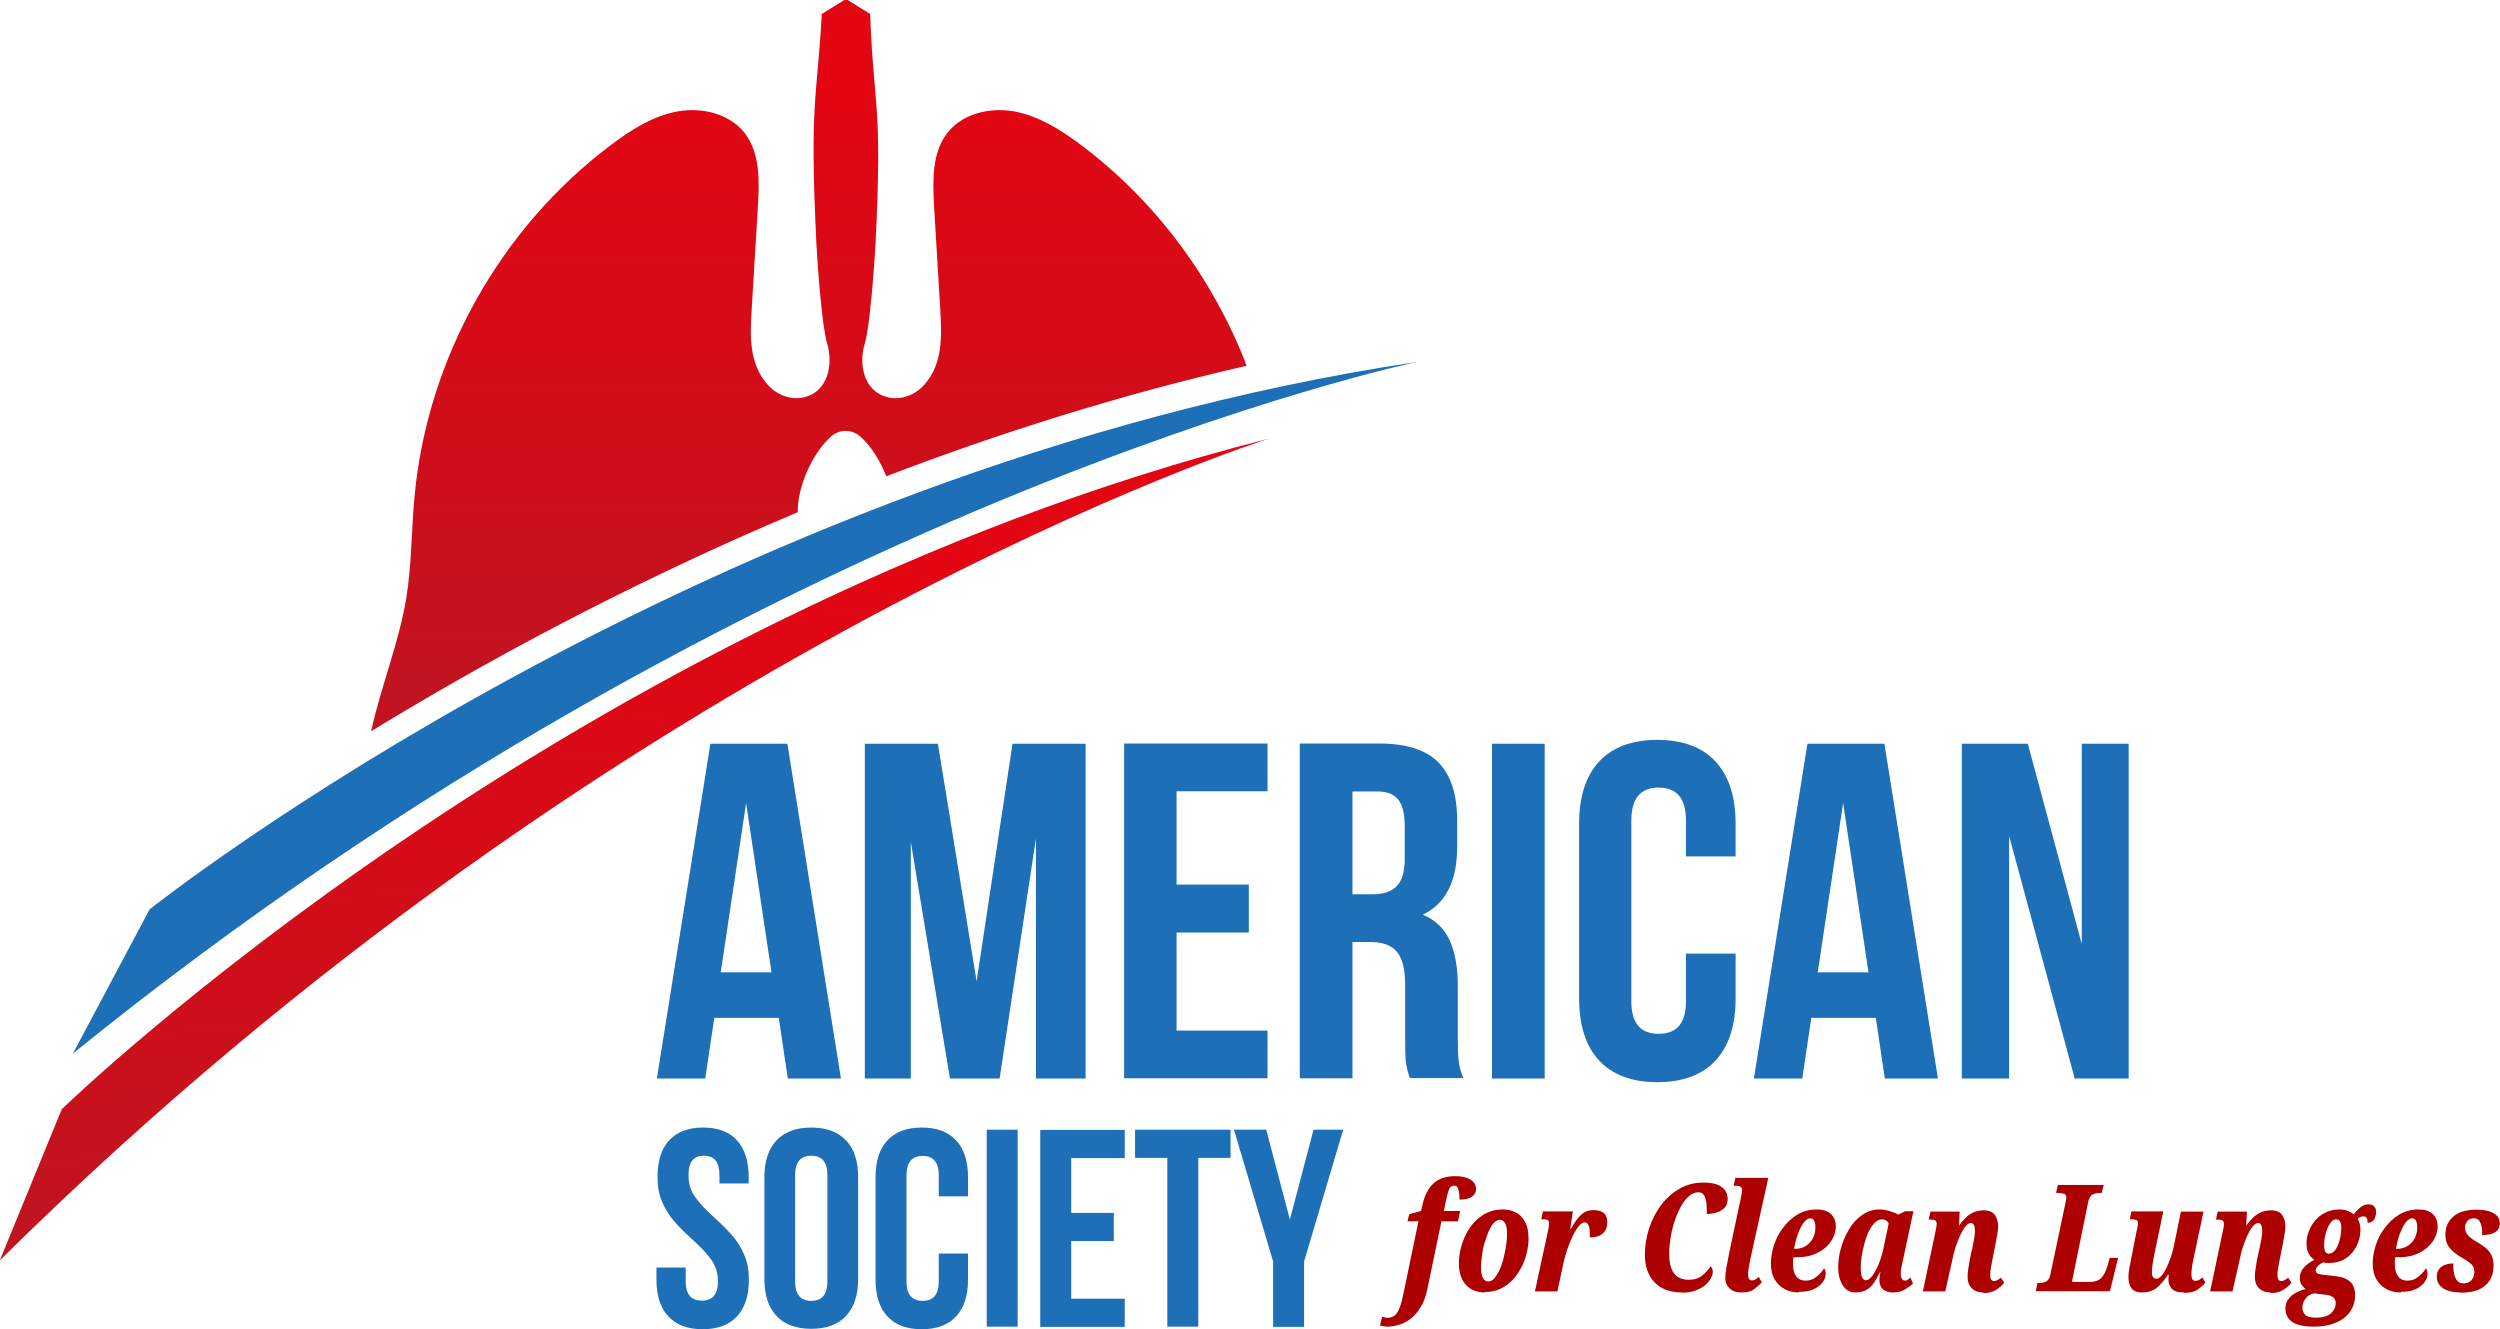
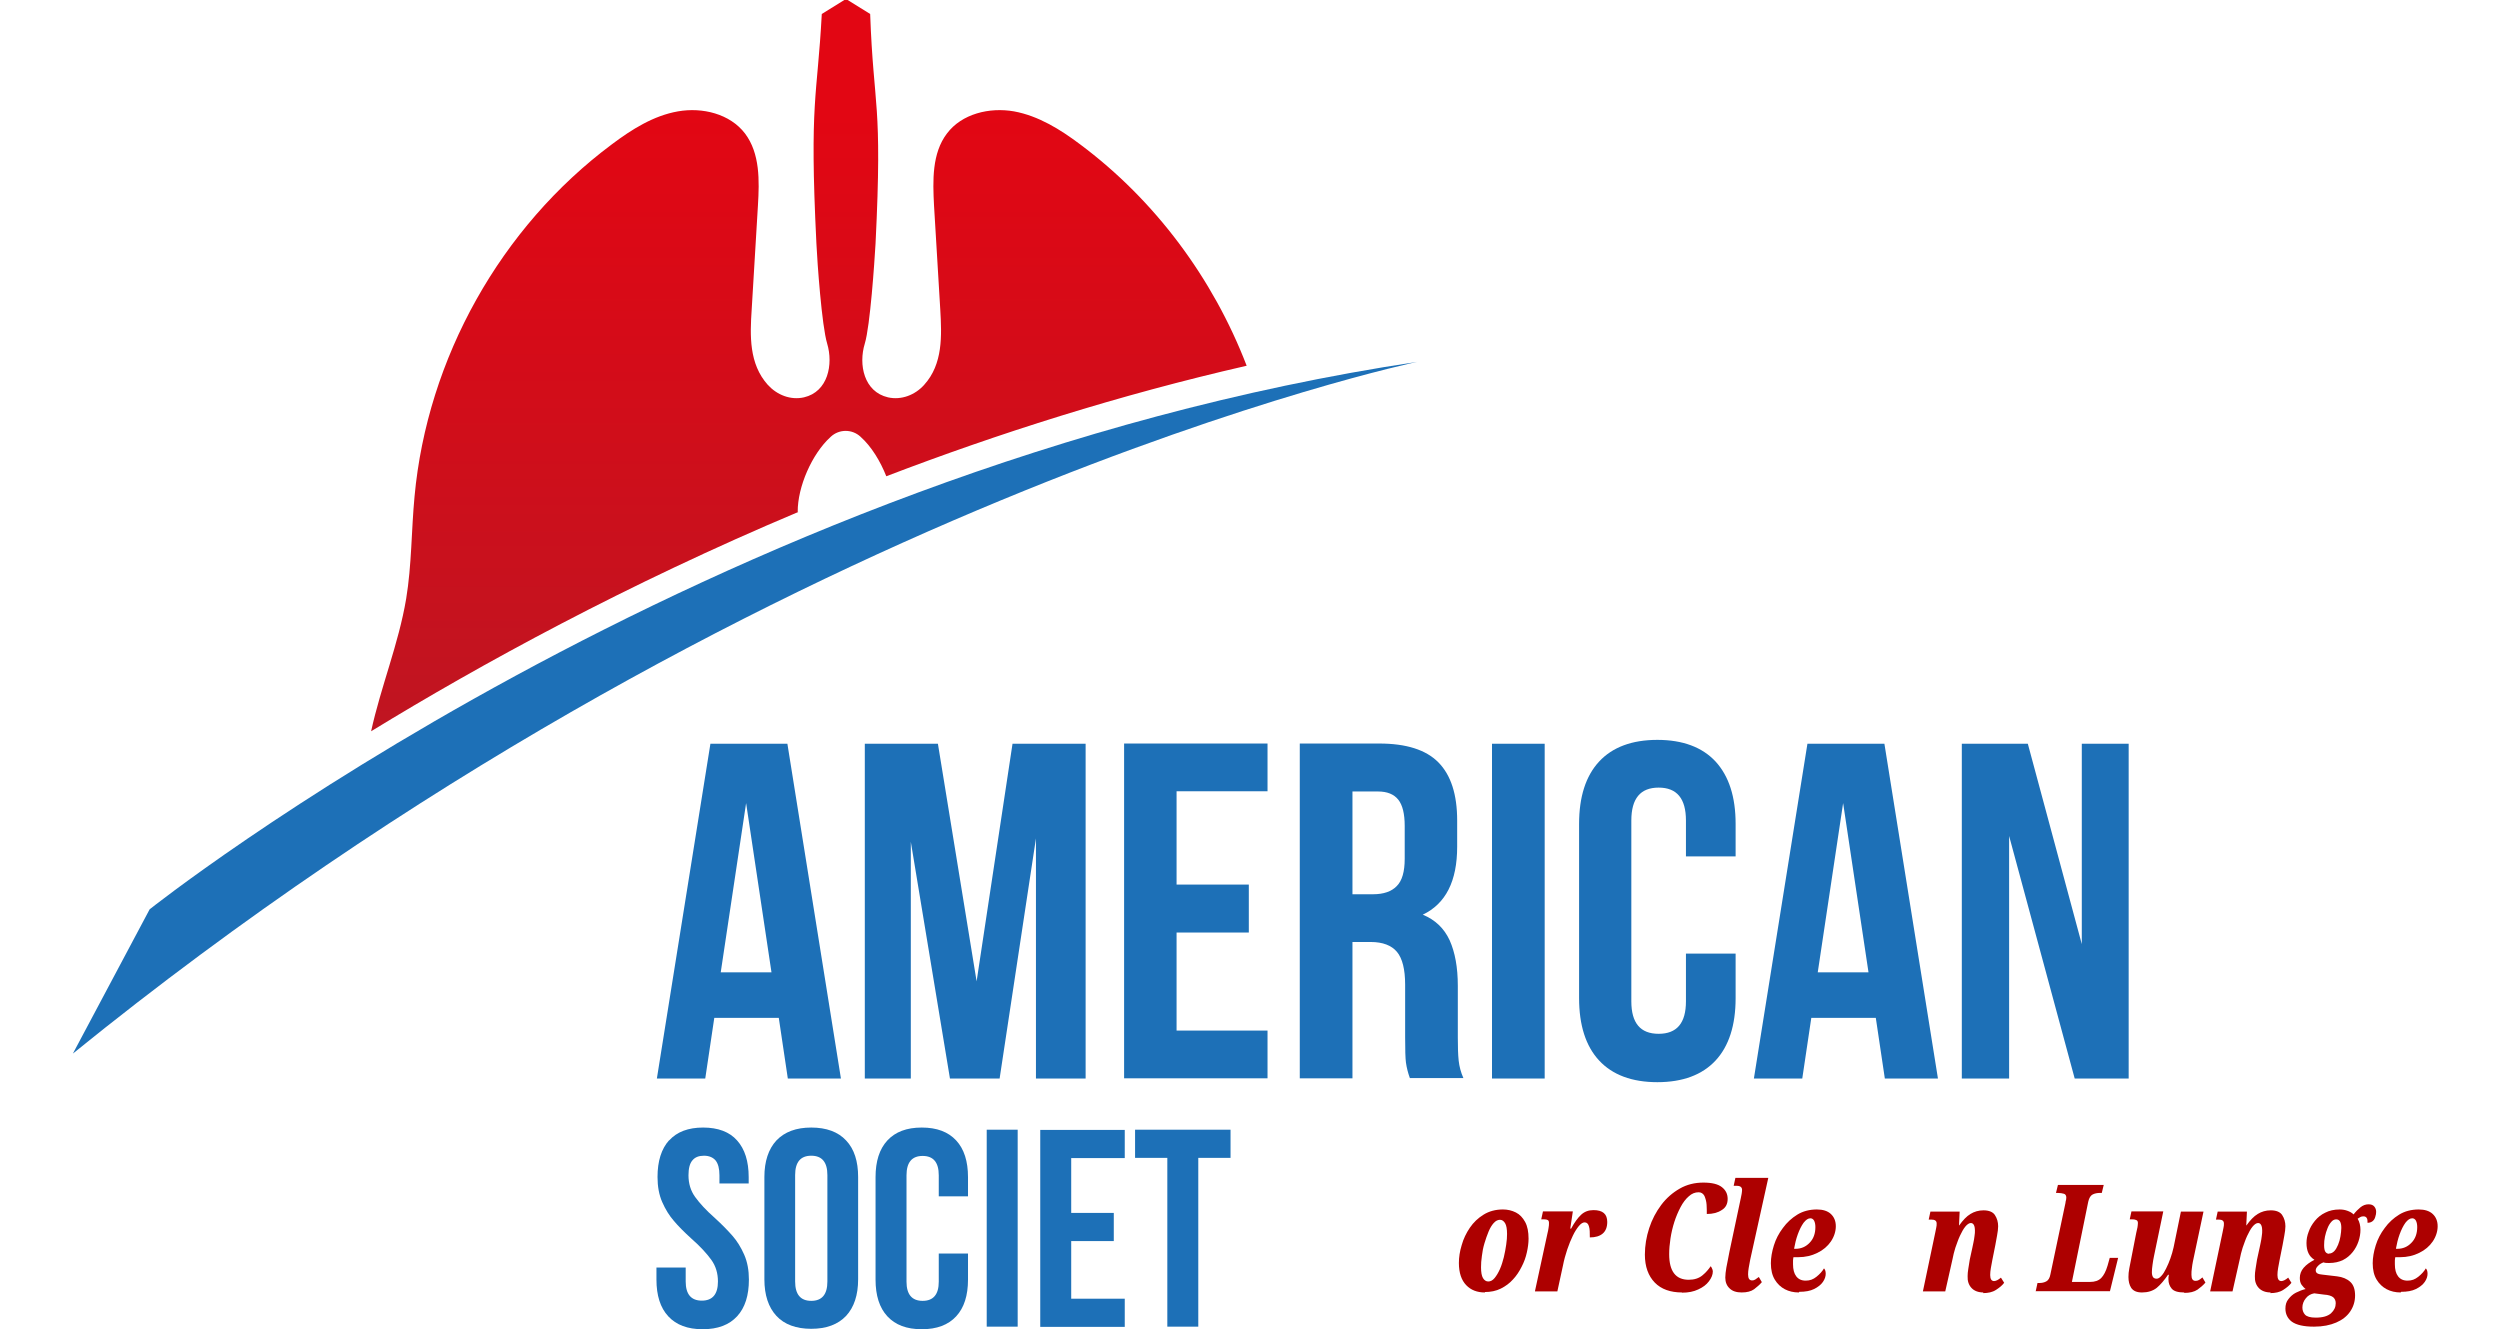
<svg xmlns="http://www.w3.org/2000/svg" id="Warstwa_1" viewBox="0 0 116.27 61.81">
  <defs>
    <style>      .cls-1 {        fill: url(#Gradient_bez_nazwy_5);      }      .cls-2 {        fill: #ad0000;      }      .cls-3 {        fill: #1d70b7;      }      .cls-4 {        fill: url(#linear-gradient);      }    </style>
    <linearGradient id="linear-gradient" x1="37.6" y1="5.29" x2="37.6" y2="35.93" gradientUnits="userSpaceOnUse">
      <stop offset="0" stop-color="#e20613" />
      <stop offset="1" stop-color="#bd1622" />
    </linearGradient>
    <linearGradient id="Gradient_bez_nazwy_5" data-name="Gradient bez nazwy 5" x1="536.36" y1="206.71" x2="536.36" y2="235.7" gradientTransform="translate(-525.82 -124.02) rotate(-5.69)" gradientUnits="userSpaceOnUse">
      <stop offset="0" stop-color="#e20613" />
      <stop offset="1" stop-color="#bd1622" />
    </linearGradient>
  </defs>
  <g>
    <path class="cls-3" d="M6.96,42.29s25.72-20.47,58.95-25.46c0,0-30.79,6.45-62.52,32.17l3.57-6.71Z" />
    <path class="cls-4" d="M37.1,23.81c-.01-1.17.67-2.71,1.52-3.48,0,0,.01-.01.02-.02.39-.36.99-.36,1.38,0,0,0,.01.01.02.02.48.43.9,1.11,1.18,1.82,5.2-1.99,10.82-3.78,16.76-5.14-1.56-4.06-4.26-7.7-7.75-10.3-.92-.69-1.93-1.32-3.07-1.53-1.14-.2-2.43.11-3.12,1.03-.7.92-.66,2.19-.6,3.35.1,1.61.19,3.22.29,4.83.07,1.22.13,2.54-.75,3.51-.42.47-1.06.72-1.68.58-1.12-.26-1.38-1.52-1.08-2.5.25-.82.45-3.79.5-4.65.33-6.68-.09-6.22-.25-10.68l-1.08-.67h-.09l-1.08.67c-.21,3.92-.58,4.01-.25,10.68.04.86.25,3.83.5,4.65.29.97.04,2.24-1.08,2.5-.62.14-1.25-.11-1.68-.58-.88-.98-.83-2.29-.75-3.51.1-1.61.19-3.22.29-4.83.07-1.16.1-2.42-.6-3.35-.7-.92-1.99-1.23-3.12-1.03-1.14.2-2.15.84-3.07,1.53-5.17,3.85-8.59,9.96-9.18,16.38-.15,1.58-.13,3.19-.39,4.76-.35,2.09-1.18,4.1-1.63,6.16,5.1-3.12,11.89-6.84,19.87-10.2Z" />
-     <path class="cls-1" d="M2.88,51.58s23.56-22.92,56.13-31.18c0,0-30,9.48-59.02,38.22l2.88-7.03Z" />
  </g>
  <g>
    <path class="cls-3" d="M36.64,50.16l-.42-2.82h-3l-.42,2.82h-2.25l2.49-15.57h3.58l2.49,15.57h-2.47ZM35.88,45.22l-1.18-7.87-1.18,7.87h2.36Z" />
    <path class="cls-3" d="M47.09,34.59h3.4v15.57h-2.31v-11.17l-1.69,11.17h-2.31l-1.82-11.01v11.01h-2.14v-15.57h3.4l1.8,11.05,1.67-11.05Z" />
    <path class="cls-3" d="M58.08,41.15v2.22h-3.36v4.56h4.23v2.22h-6.67v-15.57h6.67v2.22h-4.23v4.34h3.36Z" />
    <path class="cls-3" d="M65.39,49.44c-.03-.22-.04-.62-.04-1.2v-2.45c0-.71-.13-1.22-.38-1.52s-.66-.46-1.22-.46h-.85v6.34h-2.45v-15.57h3.69c1.26,0,2.18.29,2.76.88.58.59.87,1.49.87,2.7v1.22c0,1.6-.53,2.65-1.6,3.16.58.24.99.63,1.25,1.19.25.56.38,1.26.38,2.12v2.4c0,.44.01.8.04,1.08.03.27.1.54.22.81h-2.49c-.09-.25-.15-.49-.18-.71ZM62.9,41.59h.96c.49,0,.86-.13,1.1-.38.25-.25.37-.67.37-1.27v-1.53c0-.56-.1-.97-.3-1.22s-.51-.38-.95-.38h-1.18v4.78Z" />
    <path class="cls-3" d="M71.84,34.59v15.57h-2.45v-15.57h2.45Z" />
    <path class="cls-3" d="M80.72,46.42c0,1.26-.31,2.23-.93,2.9s-1.53,1.01-2.71,1.01-2.09-.34-2.71-1.01c-.62-.67-.93-1.64-.93-2.9v-8.1c0-1.26.31-2.23.93-2.9.62-.67,1.53-1.01,2.71-1.01s2.09.34,2.71,1.01c.62.68.93,1.64.93,2.9v1.51h-2.31v-1.67c0-1.02-.42-1.53-1.27-1.53s-1.27.51-1.27,1.53v8.41c0,1.01.42,1.51,1.27,1.51s1.27-.5,1.27-1.51v-2.22h2.31v2.07Z" />
    <path class="cls-3" d="M87.66,50.16l-.42-2.82h-3l-.42,2.82h-2.25l2.49-15.57h3.58l2.49,15.57h-2.47ZM86.9,45.22l-1.18-7.87-1.18,7.87h2.36Z" />
    <path class="cls-3" d="M93.44,50.16h-2.2v-15.57h3.07l2.51,9.32v-9.32h2.18v15.57h-2.51l-3.05-11.28v11.28Z" />
  </g>
  <g>
    <path class="cls-3" d="M31.12,53.04c.36-.4.89-.6,1.58-.6s1.23.2,1.58.6c.36.4.54.97.54,1.71v.29h-1.36v-.38c0-.31-.06-.54-.18-.69-.12-.14-.3-.22-.54-.22s-.42.07-.54.22c-.12.14-.18.37-.18.69,0,.38.1.72.31,1.01s.51.62.92.98c.34.31.61.59.82.83.21.24.39.53.54.87.15.34.22.73.22,1.16,0,.74-.18,1.31-.55,1.71-.37.4-.9.6-1.6.6s-1.23-.2-1.6-.6c-.37-.4-.55-.97-.55-1.71v-.56h1.36v.65c0,.59.25.89.75.89s.75-.3.75-.89c0-.38-.1-.72-.31-1.01s-.51-.62-.92-.98c-.34-.31-.62-.59-.82-.83-.21-.24-.39-.53-.54-.87-.15-.34-.22-.73-.22-1.17,0-.74.18-1.31.54-1.71Z" />
    <path class="cls-3" d="M36.11,53.04c.38-.4.92-.6,1.62-.6s1.25.2,1.62.6c.38.4.56.97.56,1.7v4.76c0,.73-.19,1.3-.56,1.7-.38.4-.92.6-1.62.6s-1.25-.2-1.62-.6-.56-.97-.56-1.7v-4.76c0-.73.19-1.3.56-1.7ZM37.73,60.5c.5,0,.75-.3.75-.9v-4.95c0-.6-.25-.9-.75-.9s-.75.3-.75.9v4.95c0,.6.25.9.75.9Z" />
    <path class="cls-3" d="M45.02,59.51c0,.74-.18,1.31-.55,1.71-.37.4-.9.6-1.6.6s-1.23-.2-1.6-.6c-.37-.4-.55-.97-.55-1.71v-4.76c0-.74.18-1.31.55-1.71.37-.4.9-.6,1.6-.6s1.23.2,1.6.6c.37.4.55.97.55,1.71v.89h-1.36v-.98c0-.6-.25-.9-.75-.9s-.75.3-.75.9v4.95c0,.59.25.89.75.89s.75-.3.75-.89v-1.31h1.36v1.22Z" />
    <path class="cls-3" d="M47.33,52.54v9.16h-1.44v-9.16h1.44Z" />
    <path class="cls-3" d="M51.8,56.41v1.31h-1.98v2.68h2.49v1.31h-3.93v-9.16h3.93v1.31h-2.49v2.55h1.98Z" />
    <path class="cls-3" d="M57.23,52.54v1.31h-1.5v7.85h-1.44v-7.85h-1.5v-1.31h4.45Z" />
-     <path class="cls-3" d="M57.39,52.54h1.5l1.1,4.18,1.1-4.18h1.38l-1.82,6.13v3.04h-1.44v-3.04l-1.82-6.13Z" />
  </g>
  <g>
-     <path class="cls-2" d="M64.53,61.7c-.05,0-.12,0-.19-.02-.07-.01-.12-.02-.16-.04l.1-.4s.07.02.12.03c.05.01.09.02.13.02.12,0,.23-.04.32-.1s.17-.19.24-.36.13-.41.19-.71l.69-3.32h-.51l.08-.33.55-.15.07-.3c.1-.44.27-.77.52-.99.24-.22.58-.33,1-.33.31,0,.55.06.72.17s.25.26.25.43c0,.15-.07.27-.2.36s-.33.13-.57.13c0-.17-.01-.32-.05-.45-.03-.14-.1-.2-.2-.2s-.18.05-.23.16c-.05.11-.1.3-.16.58l-.09.44h.76l-.1.48h-.77l-.65,3.12c-.07.36-.18.66-.33.89-.14.23-.3.41-.48.54-.18.13-.36.22-.54.27-.18.05-.35.08-.5.08Z" />
    <path class="cls-2" d="M69.06,60.11c-.36,0-.65-.11-.87-.34-.22-.23-.34-.57-.34-1.03,0-.26.04-.54.13-.83.08-.29.21-.56.38-.81.17-.25.38-.45.64-.61.26-.16.56-.24.9-.24.22,0,.42.05.6.14s.32.24.43.44c.11.2.16.46.16.78,0,.2-.03.42-.08.64-.05.23-.13.45-.24.66-.11.22-.24.42-.4.59-.16.18-.35.32-.57.43-.22.11-.47.16-.74.16ZM69.21,59.6c.11,0,.21-.05.3-.16.09-.11.17-.24.25-.42s.13-.36.18-.55c.05-.2.08-.39.11-.58s.04-.36.04-.5c0-.23-.03-.4-.09-.5-.06-.1-.14-.16-.24-.16s-.2.05-.29.15c-.09.1-.17.23-.24.4s-.13.34-.19.54c-.06.2-.1.4-.12.59-.03.2-.04.37-.04.53,0,.23.03.4.09.5.06.1.14.16.25.16Z" />
    <path class="cls-2" d="M71.39,60.04l.58-2.68c.02-.08.04-.17.05-.25.02-.09.02-.17.02-.24,0-.06-.02-.11-.06-.13-.04-.02-.09-.03-.15-.03h-.15l.08-.37h1.39l-.12.8h.04c.15-.28.31-.5.46-.64.16-.15.35-.22.58-.22.43,0,.64.18.64.55,0,.24-.07.42-.21.54s-.34.18-.6.18c0-.22,0-.39-.04-.51-.03-.12-.1-.19-.2-.19-.08,0-.17.05-.27.17-.09.11-.19.26-.28.45-.09.19-.18.4-.26.64s-.15.49-.2.75l-.26,1.2h-1.04Z" />
    <path class="cls-2" d="M78.23,60.11c-.54,0-.97-.15-1.27-.46-.3-.31-.46-.74-.46-1.3,0-.42.07-.83.2-1.23s.32-.76.56-1.08c.24-.32.53-.57.86-.76.33-.19.7-.28,1.1-.28s.68.07.86.21c.18.14.27.32.27.55s-.09.41-.28.52c-.18.12-.41.18-.69.18,0-.13,0-.27-.01-.43s-.05-.29-.1-.41c-.06-.11-.15-.17-.27-.17-.17,0-.32.06-.46.19-.14.12-.27.29-.38.5-.11.21-.21.44-.29.69-.08.25-.14.51-.18.77-.04.26-.06.5-.06.73,0,.79.3,1.19.91,1.19.26,0,.47-.07.63-.2s.29-.28.39-.43c.02.02.04.05.06.1.02.04.04.09.04.14,0,.15-.06.3-.18.46s-.28.28-.5.38c-.21.1-.46.15-.75.15Z" />
    <path class="cls-2" d="M81.01,60.11c-.25,0-.44-.06-.57-.19-.13-.12-.2-.29-.2-.5,0-.13.02-.29.05-.47.04-.18.08-.42.14-.72l.53-2.5c.01-.06.03-.13.04-.2s.02-.13.02-.19c0-.12-.08-.19-.24-.19h-.15l.08-.37h1.53l-.84,3.8c-.03.14-.05.26-.07.38-.02.11-.03.22-.03.31,0,.19.06.28.19.28.05,0,.09-.01.14-.04.05-.03.1-.07.17-.12l.14.24c-.1.12-.22.22-.36.33-.14.1-.33.15-.58.15Z" />
    <path class="cls-2" d="M83.66,60.11c-.24,0-.46-.05-.65-.15-.19-.1-.35-.25-.47-.45-.12-.2-.18-.45-.18-.76,0-.26.05-.54.14-.83.09-.29.23-.56.42-.81.18-.25.41-.46.67-.62s.57-.24.91-.24c.28,0,.5.07.65.21.15.14.23.33.23.57s-.08.49-.23.71c-.15.22-.36.4-.63.53-.26.13-.56.2-.89.2h-.22s-.02.1-.02.15,0,.11,0,.18c0,.24.05.43.15.56.1.13.24.2.44.2s.35-.06.5-.18c.15-.12.27-.25.35-.39.05.05.08.13.08.25,0,.12-.04.25-.13.38s-.23.24-.41.33c-.18.09-.41.13-.69.13ZM83.45,58.08h.05c.26,0,.48-.09.66-.28.18-.18.27-.43.27-.73,0-.12-.02-.22-.06-.3-.04-.07-.1-.11-.17-.11-.11,0-.21.07-.32.21-.1.14-.19.32-.27.54-.08.22-.13.44-.17.66Z" />
-     <path class="cls-2" d="M86.3,60.11c-.26,0-.46-.11-.6-.34s-.21-.5-.21-.83c0-.22.03-.45.08-.7.06-.25.14-.49.24-.72.11-.23.24-.45.39-.64s.34-.34.54-.46c.2-.11.42-.17.67-.17.16,0,.32.03.49.08s.29.1.38.16l.33-.16h.38l-.46,2.15c-.01.06-.03.13-.05.23-.02.09-.04.19-.06.29-.02.1-.02.18-.02.25,0,.1.02.18.06.23.04.05.08.08.14.08.05,0,.09-.01.12-.04.03-.03.08-.06.13-.1l.12.28c-.11.09-.23.18-.37.27-.14.09-.33.14-.58.14-.18,0-.33-.05-.44-.14-.11-.09-.17-.23-.17-.42,0-.06,0-.12.01-.18,0-.06.02-.13.04-.2h-.03c-.1.2-.19.37-.29.51s-.22.25-.35.32c-.13.07-.3.11-.51.11ZM86.78,59.54c.1,0,.2-.07.31-.22.11-.15.21-.34.3-.57.09-.23.16-.47.21-.71l.24-1.14c-.06-.12-.17-.19-.31-.19-.12,0-.24.05-.34.16-.1.1-.2.24-.28.41-.08.17-.15.36-.2.56-.05.2-.1.4-.13.6s-.04.37-.04.52c0,.22.02.38.07.46.05.09.11.13.18.13Z" />
    <path class="cls-2" d="M92.25,60.11c-.24,0-.43-.07-.56-.21s-.19-.32-.18-.55c0-.1.01-.21.03-.33.02-.12.04-.26.07-.44l.12-.55c.01-.06.03-.14.05-.24.02-.1.04-.2.05-.3.02-.1.02-.2.02-.27s-.01-.16-.04-.23-.08-.11-.15-.11c-.08,0-.17.06-.26.17s-.17.26-.25.43-.14.36-.21.55c-.06.19-.1.36-.13.52l-.34,1.51h-1.04l.58-2.76c.01-.07.03-.13.04-.2.02-.07.02-.14.02-.2,0-.12-.08-.18-.24-.18h-.13l.08-.37h1.36l-.03.64h.01c.17-.24.34-.42.52-.53s.38-.17.61-.17c.26,0,.44.08.53.22.1.15.15.33.15.52,0,.12-.02.27-.05.43-.03.16-.06.31-.08.44l-.14.7c-.03.14-.05.27-.07.38-.02.12-.03.22-.03.32,0,.18.06.28.18.28.08,0,.19-.05.32-.16l.15.24c-.09.12-.21.22-.38.33s-.37.15-.61.15Z" />
    <path class="cls-2" d="M94.68,60.04l.08-.37h.08c.12,0,.22-.02.32-.07s.17-.16.2-.33l.7-3.32c0-.06.02-.11.03-.15,0-.04.01-.08.01-.1,0-.1-.04-.16-.11-.18s-.17-.04-.29-.04h-.08l.09-.37h2.13l-.09.37h-.08c-.12,0-.24.02-.34.07s-.17.16-.21.34l-.76,3.73h.84c.23,0,.4-.06.52-.18s.22-.31.3-.58l.1-.36h.39l-.38,1.55h-3.46Z" />
    <path class="cls-2" d="M101.58,60.11c-.29,0-.48-.06-.58-.18-.1-.12-.15-.26-.15-.43,0-.06,0-.14.02-.21h-.04c-.18.26-.35.46-.53.61-.18.14-.41.21-.68.21-.24,0-.4-.07-.5-.21-.09-.14-.13-.31-.13-.51,0-.12.01-.25.04-.4.03-.15.05-.28.08-.41l.24-1.23c.02-.11.04-.2.06-.27.01-.07.02-.14.02-.2,0-.06-.02-.11-.06-.13s-.1-.04-.19-.04h-.13l.08-.37h1.48l-.43,2.07c-.03.13-.05.27-.07.41-.02.14-.03.25-.03.35s.02.17.05.22c.03.05.09.08.17.08.07,0,.14-.04.22-.13.08-.08.15-.2.22-.34.07-.14.14-.3.2-.47.06-.17.11-.34.15-.52l.34-1.66h1.05l-.49,2.31c-.02.11-.04.21-.05.32-.02.11-.02.21-.02.31,0,.19.06.28.19.28.06,0,.11-.01.16-.04.05-.03.1-.07.16-.12l.14.24c-.1.12-.23.23-.37.33-.15.1-.35.15-.61.15Z" />
    <path class="cls-2" d="M105.61,60.11c-.24,0-.43-.07-.56-.21s-.19-.32-.18-.55c0-.1.01-.21.03-.33.02-.12.04-.26.07-.44l.12-.55c.01-.06.03-.14.05-.24.02-.1.04-.2.05-.3.02-.1.02-.2.02-.27s-.01-.16-.04-.23-.08-.11-.15-.11c-.08,0-.17.06-.26.17s-.17.26-.25.43-.14.36-.21.55c-.06.19-.1.36-.13.52l-.34,1.51h-1.04l.58-2.76c.01-.07.03-.13.04-.2.02-.07.02-.14.02-.2,0-.12-.08-.18-.24-.18h-.13l.08-.37h1.36l-.03.64h.01c.17-.24.34-.42.52-.53s.38-.17.61-.17c.26,0,.44.08.53.22.1.15.15.33.15.52,0,.12-.02.27-.05.43-.03.16-.06.31-.08.44l-.14.7c-.03.14-.05.27-.07.38-.02.12-.03.22-.03.32,0,.18.06.28.18.28.08,0,.19-.05.32-.16l.15.24c-.09.12-.21.22-.38.33s-.37.15-.61.15Z" />
    <path class="cls-2" d="M107.62,61.7c-.48,0-.82-.08-1.03-.23-.2-.15-.3-.36-.3-.61,0-.17.04-.32.14-.44.09-.12.21-.23.35-.3s.29-.13.45-.17c-.07-.05-.13-.12-.19-.2-.06-.09-.08-.19-.08-.32,0-.17.06-.33.18-.47.12-.14.29-.26.5-.37-.25-.15-.37-.41-.37-.78,0-.17.03-.34.1-.52.06-.18.16-.35.29-.51.13-.16.29-.29.48-.38.19-.1.42-.15.67-.15.13,0,.25.02.36.06s.21.09.29.17c.1-.13.21-.24.32-.33.11-.09.24-.14.37-.14.12,0,.21.03.27.1s.09.15.09.25c0,.07-.01.15-.04.23-.02.08-.06.15-.12.2s-.14.08-.24.08c.01-.2-.05-.3-.19-.3-.06,0-.1.01-.14.03s-.08.05-.13.08c.09.15.13.33.13.52,0,.17-.03.35-.09.53-.06.18-.15.35-.27.5s-.27.28-.45.37c-.18.09-.4.14-.65.14-.1,0-.19,0-.26-.03-.1.04-.19.09-.26.17-.07.07-.1.14-.1.2,0,.07.03.12.09.15.06.03.13.04.22.05l.68.08c.26.03.47.12.62.26.15.14.22.35.22.63s-.08.53-.23.75c-.15.22-.37.39-.65.51-.28.12-.62.19-1.02.19ZM107.71,61.28c.32,0,.55-.07.7-.2.15-.14.22-.29.22-.47,0-.12-.04-.21-.12-.28-.08-.06-.22-.11-.42-.12l-.46-.06c-.16.03-.29.1-.39.23-.1.12-.16.27-.16.43,0,.13.04.24.12.33.08.09.25.14.49.14ZM108.32,58.3c.09,0,.17-.04.24-.11s.13-.18.18-.3c.05-.12.09-.26.11-.39s.04-.27.04-.39c0-.27-.08-.4-.24-.4-.08,0-.16.04-.22.11-.07.08-.13.17-.18.3-.05.12-.09.25-.12.39-.03.14-.04.27-.04.4,0,.15.02.25.06.31.04.06.1.09.17.09Z" />
    <path class="cls-2" d="M111.65,60.11c-.24,0-.46-.05-.65-.15-.19-.1-.35-.25-.47-.45-.12-.2-.18-.45-.18-.76,0-.26.05-.54.14-.83.09-.29.23-.56.42-.81.18-.25.41-.46.67-.62s.57-.24.91-.24c.28,0,.5.07.65.21.15.14.23.33.23.57s-.08.49-.23.71c-.15.22-.36.4-.63.53-.26.13-.56.2-.89.2h-.22s-.02.1-.02.15,0,.11,0,.18c0,.24.05.43.15.56.1.13.24.2.44.2s.35-.06.5-.18c.15-.12.27-.25.35-.39.05.05.08.13.08.25,0,.12-.04.25-.13.38s-.23.24-.41.33c-.18.09-.41.13-.69.13ZM111.44,58.08h.05c.26,0,.48-.09.66-.28.18-.18.27-.43.27-.73,0-.12-.02-.22-.06-.3-.04-.07-.1-.11-.17-.11-.11,0-.21.07-.32.21-.1.14-.19.32-.27.54-.08.22-.13.44-.17.66Z" />
-     <path class="cls-2" d="M114.44,60.11c-.34,0-.61-.06-.81-.19-.2-.13-.3-.31-.3-.54,0-.15.04-.27.11-.36.07-.09.17-.16.29-.2.12-.04.24-.06.37-.06,0,.17,0,.32.03.46.03.14.08.26.15.34.07.09.17.13.29.13.15,0,.27-.05.37-.15.09-.1.14-.23.14-.39,0-.15-.05-.27-.15-.36-.1-.09-.24-.19-.42-.29-.25-.14-.45-.3-.58-.46-.13-.16-.2-.37-.2-.62,0-.36.13-.64.38-.85s.6-.31,1.04-.31c.28,0,.5.03.66.09.16.06.28.14.35.23s.1.2.1.31c0,.19-.07.33-.22.42-.15.09-.35.13-.6.13,0-.12,0-.24-.02-.36-.02-.12-.06-.22-.11-.3-.06-.08-.14-.12-.25-.12-.13,0-.23.04-.3.12-.07.08-.11.17-.12.28,0,.15.04.28.14.39.1.11.25.22.43.32.28.16.48.32.59.48.11.16.17.36.17.6,0,.4-.12.71-.38.93-.25.23-.64.34-1.16.34Z" />
  </g>
</svg>